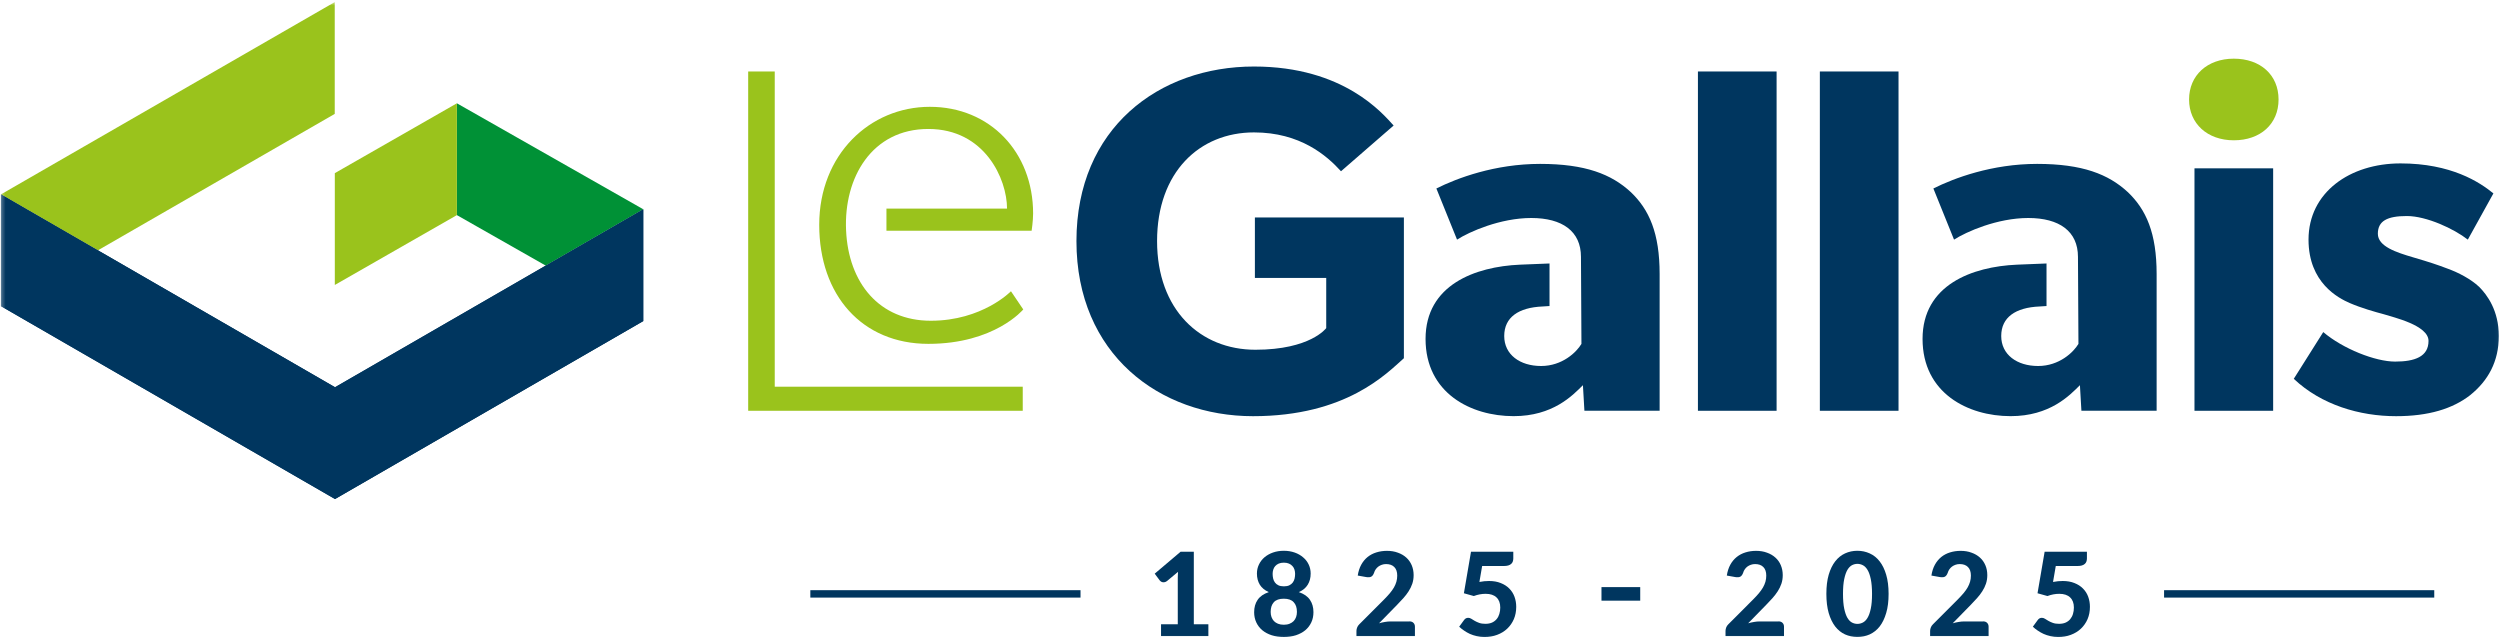
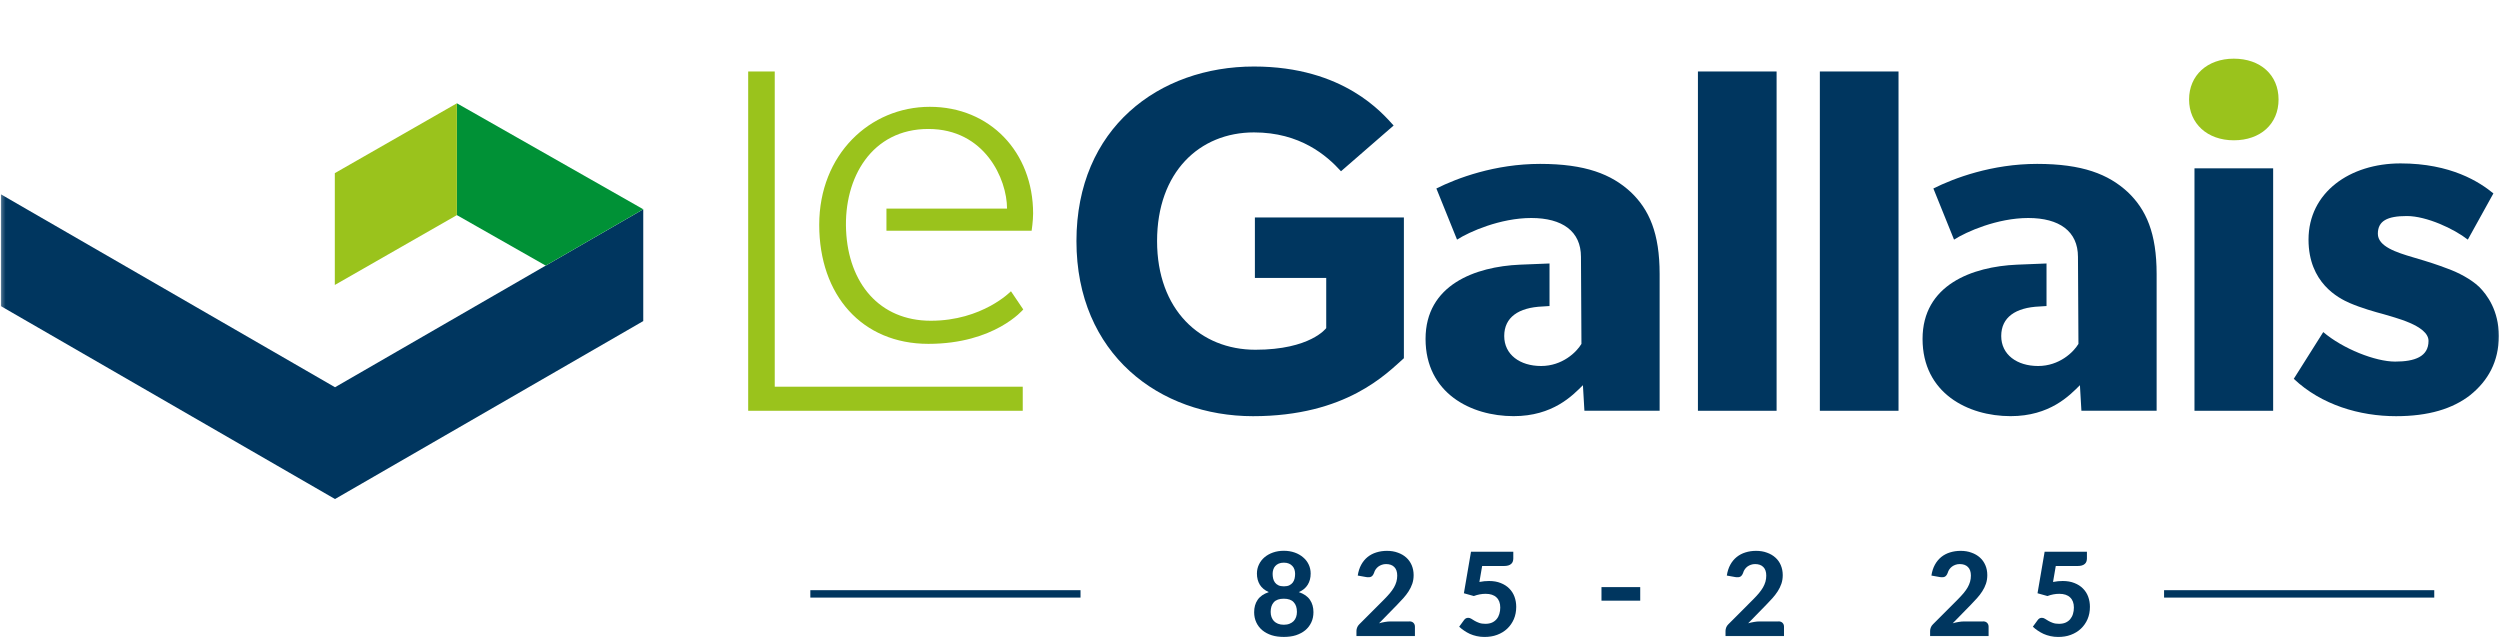
<svg xmlns="http://www.w3.org/2000/svg" width="675" height="173" viewBox="0 0 675 173" fill="none">
  <mask id="mask0_4_161" style="mask-type:luminance" maskUnits="userSpaceOnUse" x="0" y="0" width="675" height="173">
    <path d="M674.96 0.56H0.25V172.74H674.96V0.56Z" fill="white" />
  </mask>
  <g mask="url(#mask0_4_161)">
    <path d="M379.07 96.7C374.42 100.81 363.53 112.37 338.31 112.37C313.09 112.37 290.64 95.64 290.64 65.1C290.64 34.56 312.95 17.96 338.57 17.96C362.87 17.96 373.36 30.71 376.28 33.89L362.07 46.24C358.22 41.99 351.05 35.75 338.57 35.75C323.83 35.75 312.41 46.51 312.41 65.09C312.41 83.67 324.09 94.43 338.96 94.43C353.83 94.43 358.08 88.59 358.08 88.59V75.05H338.82V58.72H379.05V96.69L379.07 96.7Z" fill="#00365F" />
    <path d="M479.68 110.91H458.44V19.3H479.68V110.91Z" fill="#00365F" />
    <path d="M512.6 110.91H491.36V19.3H512.6V110.91Z" fill="#00365F" />
    <path d="M666.99 106.66C662.21 110.38 655.7 112.37 646.94 112.37C637.12 112.37 626.76 109.32 619.32 102.28L627.28 89.66C632.59 94.18 641.35 97.63 646.67 97.63C651.99 97.63 655.7 96.3 655.7 92.05C655.7 87.8 646.14 85.67 643.75 84.88C641.22 84.21 637.51 83.15 634.45 81.83C631.4 80.5 623.3 76.39 623.3 64.7C623.3 51.95 634.45 44.12 648.13 44.12C661.81 44.12 669.5 49.17 673.22 52.22L666.31 64.7C662.59 61.78 655.16 58.33 649.85 58.33C644.54 58.33 642.02 59.66 642.02 63.11C642.02 66.56 647.07 68.16 651.58 69.49C656.1 70.82 658.08 71.48 660.87 72.54C663.79 73.6 667.11 75.33 669.37 77.45C671.5 79.58 674.68 83.82 674.68 90.73C674.68 97.64 671.76 102.81 666.98 106.66H666.99Z" fill="#00365F" />
    <path d="M440.26 51.82C435.08 47.04 428.05 44.25 415.83 44.25C403.61 44.25 393.39 48.1 387.82 50.89L393.4 64.7C396.72 62.57 405.08 58.86 413.45 58.86C421.82 58.86 426.86 62.44 426.86 69.35L426.99 92.85C425.66 95.1 421.81 98.82 416.1 98.82C410.39 98.82 406.14 95.76 406.14 90.72C406.14 85.68 409.99 83.02 416.5 82.75L418.37 82.63V71.14L410.39 71.46C398.31 71.99 384.9 76.9 384.9 91.51C384.9 106.12 397.11 112.36 408.67 112.36C419.29 112.36 424.6 106.78 427.39 104L427.79 110.9H448.1V73.99C448.1 62.97 445.31 56.6 440.27 51.82H440.26Z" fill="#00365F" />
    <path d="M574.45 51.82C569.27 47.04 562.24 44.25 550.02 44.25C537.8 44.25 527.58 48.1 522.01 50.89L527.59 64.7C530.91 62.57 539.27 58.86 547.64 58.86C556.01 58.86 561.05 62.44 561.05 69.35L561.18 92.85C559.85 95.1 556 98.82 550.29 98.82C544.58 98.82 540.33 95.76 540.33 90.72C540.33 85.68 544.18 83.02 550.69 82.75L552.56 82.63V71.14L544.58 71.46C532.5 71.99 519.09 76.9 519.09 91.51C519.09 106.12 531.31 112.36 542.86 112.36C553.48 112.36 558.79 106.78 561.58 104L561.98 110.9H582.29V73.99C582.29 62.97 579.5 56.6 574.46 51.82H574.45Z" fill="#00365F" />
-     <path d="M613.75 45.45H592.51V110.91H613.75V45.45Z" fill="#00365F" />
+     <path d="M613.75 45.45H592.51V110.91H613.75Z" fill="#00365F" />
    <path d="M90.45 104.55L0.25 52.47V82.66L90.45 134.74L173.68 86.69V56.51L90.45 104.56V104.55Z" fill="#00365F" />
    <path d="M173.68 56.5L123.36 27.89V58.08L147.34 71.71L173.68 56.5Z" fill="#009136" />
    <path d="M90.4 46.76V76.94L123.36 58.08V27.89L90.4 46.75V46.76Z" fill="#9AC31C" />
-     <path d="M90.38 30.75V0.56L0.26 52.48L26.43 67.59L90.38 30.75Z" fill="#9AC31C" />
-     <path d="M90.45 104.55L0.25 52.47V82.66L90.45 134.74L173.68 86.69V56.51L90.45 104.56V104.55Z" fill="#00365F" />
    <path d="M603.13 37.88C610.3 37.88 615.21 33.5 615.21 26.86C615.21 20.22 610.3 15.84 603.13 15.84C595.96 15.84 591.05 20.36 591.05 26.86C591.05 33.36 595.97 37.88 603.13 37.88Z" fill="#9AC31C" />
    <path d="M276.14 110.91H202.01V19.3H209.18V104.41H276.14V110.91Z" fill="#9AC31C" />
    <path d="M278.54 62.3C278.54 62.3 278.94 59.64 278.94 57.65C278.94 41.05 267.26 28.84 251.06 28.84C234.86 28.84 221.19 41.72 221.19 60.71C221.19 79.7 232.74 92.84 250.66 92.84C268.58 92.84 276.28 83.55 276.28 83.55L272.96 78.64C272.96 78.64 265.26 86.6 251.32 86.6C237.38 86.6 229.08 76.39 228.44 62.18C227.8 47.97 235.39 34.82 250.65 34.82C265.91 34.82 271.9 48.36 271.9 56.33H239.34V62.3H278.54Z" fill="#9AC31C" />
    <path fill-rule="evenodd" clip-rule="evenodd" d="M291.74 161.35H218.79V159.35H291.74V161.35Z" fill="#00365F" />
    <path d="M399.42 157.13C399.89 157.04 400.34 156.97 400.77 156.93C401.21 156.89 401.63 156.87 402.04 156.87C403.23 156.87 404.28 157.05 405.19 157.42C406.11 157.78 406.88 158.27 407.5 158.9C408.13 159.53 408.6 160.27 408.91 161.11C409.22 161.96 409.38 162.87 409.38 163.84C409.38 165.05 409.17 166.16 408.74 167.17C408.31 168.16 407.71 169.02 406.95 169.74C406.2 170.45 405.29 171.01 404.24 171.4C403.19 171.8 402.05 172 400.8 172C400.08 172 399.39 171.92 398.73 171.76C398.07 171.61 397.45 171.41 396.88 171.16C396.32 170.9 395.79 170.6 395.3 170.26C394.81 169.93 394.37 169.58 393.98 169.21L395.31 167.39C395.59 167 395.96 166.81 396.41 166.81C396.69 166.81 396.97 166.89 397.24 167.06C397.51 167.23 397.82 167.42 398.17 167.63C398.51 167.83 398.92 168.01 399.38 168.18C399.84 168.35 400.4 168.43 401.06 168.43C401.72 168.43 402.33 168.32 402.84 168.1C403.34 167.87 403.75 167.56 404.08 167.17C404.42 166.77 404.66 166.31 404.82 165.77C404.99 165.23 405.07 164.64 405.07 164.03C405.07 162.85 404.73 161.94 404.05 161.3C403.38 160.65 402.4 160.33 401.12 160.33C400.06 160.33 399 160.53 397.93 160.93L395.25 160.18L397.17 148.97H408.59V150.79C408.59 151.09 408.54 151.37 408.45 151.62C408.37 151.86 408.22 152.08 408.01 152.26C407.81 152.44 407.55 152.58 407.22 152.68C406.91 152.77 406.52 152.82 406.06 152.82H400.18L399.44 157.12L399.42 157.13Z" fill="#00365F" />
    <path d="M380.52 167.77C380.99 167.77 381.36 167.9 381.62 168.16C381.89 168.42 382.03 168.77 382.03 169.2V171.74H366.24V170.33C366.24 170.06 366.3 169.77 366.42 169.45C366.53 169.13 366.73 168.83 367 168.57L373.75 161.81C374.32 161.23 374.83 160.68 375.27 160.16C375.71 159.63 376.08 159.11 376.37 158.61C376.66 158.1 376.88 157.58 377.03 157.06C377.18 156.54 377.25 155.99 377.25 155.41C377.25 154.4 376.99 153.63 376.46 153.1C375.94 152.57 375.2 152.3 374.25 152.3C373.83 152.3 373.44 152.36 373.09 152.49C372.75 152.61 372.43 152.77 372.15 152.98C371.88 153.19 371.64 153.43 371.44 153.72C371.24 154 371.1 154.31 371 154.65C370.81 155.17 370.56 155.52 370.23 155.7C369.92 155.87 369.47 155.9 368.88 155.81L366.59 155.4C366.76 154.29 367.07 153.32 367.53 152.48C367.99 151.64 368.57 150.95 369.25 150.39C369.94 149.84 370.73 149.42 371.62 149.15C372.51 148.87 373.47 148.73 374.49 148.73C375.57 148.73 376.55 148.89 377.42 149.22C378.31 149.53 379.07 149.98 379.7 150.55C380.33 151.11 380.81 151.8 381.16 152.61C381.5 153.42 381.68 154.31 381.68 155.28C381.68 156.12 381.56 156.89 381.32 157.6C381.08 158.31 380.75 158.99 380.33 159.64C379.92 160.28 379.45 160.9 378.9 161.51C378.36 162.12 377.78 162.73 377.17 163.35L372.34 168.29C372.87 168.13 373.4 168.01 373.92 167.93C374.44 167.84 374.94 167.79 375.39 167.79H380.51L380.52 167.77Z" fill="#00365F" />
    <path d="M346.63 168.68C347.22 168.68 347.74 168.59 348.18 168.41C348.63 168.23 349 167.99 349.29 167.69C349.59 167.38 349.8 167.01 349.95 166.59C350.1 166.16 350.17 165.7 350.17 165.21C350.17 164.08 349.88 163.21 349.29 162.59C348.72 161.96 347.83 161.65 346.62 161.65C345.41 161.65 344.52 161.96 343.94 162.59C343.37 163.21 343.08 164.08 343.08 165.21C343.08 165.7 343.15 166.16 343.3 166.59C343.45 167.01 343.67 167.37 343.96 167.69C344.25 167.99 344.62 168.23 345.06 168.41C345.51 168.59 346.03 168.68 346.63 168.68ZM346.63 151.92C346.09 151.92 345.64 152 345.25 152.17C344.87 152.34 344.56 152.56 344.31 152.84C344.07 153.11 343.89 153.43 343.78 153.8C343.66 154.17 343.61 154.55 343.61 154.95C343.61 155.38 343.66 155.8 343.75 156.21C343.84 156.61 344.01 156.96 344.24 157.28C344.47 157.59 344.78 157.85 345.17 158.03C345.56 158.22 346.05 158.31 346.65 158.31C347.25 158.31 347.74 158.22 348.12 158.03C348.51 157.84 348.81 157.59 349.05 157.28C349.28 156.97 349.44 156.61 349.54 156.21C349.63 155.8 349.68 155.38 349.68 154.95C349.68 154.55 349.62 154.17 349.51 153.8C349.4 153.43 349.21 153.11 348.96 152.84C348.72 152.56 348.4 152.33 348.02 152.17C347.64 152 347.19 151.92 346.66 151.92H346.63ZM350.68 159.87C352.06 160.33 353.06 161.03 353.69 161.96C354.32 162.88 354.63 163.99 354.63 165.29C354.63 166.3 354.44 167.23 354.05 168.05C353.66 168.88 353.12 169.58 352.42 170.17C351.72 170.75 350.87 171.19 349.89 171.52C348.91 171.83 347.82 171.99 346.63 171.99C345.44 171.99 344.35 171.83 343.36 171.52C342.38 171.2 341.54 170.75 340.83 170.17C340.13 169.58 339.58 168.88 339.2 168.05C338.81 167.22 338.62 166.3 338.62 165.29C338.62 163.99 338.93 162.88 339.56 161.96C340.19 161.03 341.19 160.33 342.58 159.87C341.5 159.4 340.69 158.74 340.16 157.89C339.64 157.04 339.37 156.03 339.37 154.86C339.37 153.98 339.55 153.17 339.91 152.43C340.26 151.68 340.76 151.03 341.4 150.48C342.05 149.93 342.82 149.49 343.71 149.18C344.6 148.87 345.57 148.71 346.63 148.71C347.69 148.71 348.66 148.87 349.55 149.18C350.44 149.49 351.2 149.93 351.84 150.48C352.49 151.02 352.99 151.67 353.35 152.43C353.7 153.17 353.88 153.98 353.88 154.86C353.88 156.03 353.61 157.04 353.08 157.89C352.56 158.74 351.76 159.4 350.68 159.87Z" fill="#00365F" />
-     <path d="M326.26 168.55V171.74H313.48V168.55H318V156.09C318 155.82 318 155.54 318.02 155.26C318.03 154.98 318.05 154.69 318.07 154.4L315.09 156.88C314.88 157.04 314.68 157.14 314.48 157.18C314.28 157.22 314.09 157.23 313.92 157.2C313.74 157.16 313.58 157.1 313.45 157.01C313.31 156.92 313.21 156.82 313.14 156.73L311.77 154.89L318.77 148.96H322.33V168.56H326.27L326.26 168.55Z" fill="#00365F" />
    <path fill-rule="evenodd" clip-rule="evenodd" d="M442.86 162.18H432.4V158.52H442.86V162.18Z" fill="#00365F" />
    <path d="M554.31 157.13C554.78 157.04 555.23 156.97 555.66 156.93C556.1 156.89 556.52 156.87 556.93 156.87C558.12 156.87 559.17 157.05 560.09 157.42C561.01 157.78 561.78 158.27 562.4 158.9C563.03 159.53 563.5 160.27 563.81 161.11C564.12 161.96 564.28 162.87 564.28 163.84C564.28 165.05 564.07 166.16 563.64 167.17C563.21 168.16 562.61 169.02 561.85 169.74C561.1 170.45 560.19 171.01 559.14 171.4C558.09 171.8 556.95 172 555.7 172C554.98 172 554.29 171.92 553.63 171.76C552.97 171.61 552.35 171.41 551.78 171.16C551.21 170.9 550.69 170.6 550.19 170.26C549.7 169.93 549.26 169.58 548.87 169.21L550.2 167.39C550.48 167 550.85 166.81 551.3 166.81C551.58 166.81 551.86 166.89 552.13 167.06C552.4 167.23 552.71 167.42 553.06 167.63C553.4 167.83 553.81 168.01 554.27 168.18C554.73 168.35 555.29 168.43 555.95 168.43C556.61 168.43 557.22 168.32 557.72 168.1C558.22 167.87 558.64 167.56 558.96 167.17C559.29 166.77 559.54 166.31 559.7 165.77C559.87 165.23 559.95 164.64 559.95 164.03C559.95 162.85 559.61 161.94 558.93 161.3C558.26 160.65 557.28 160.33 556 160.33C554.94 160.33 553.88 160.53 552.81 160.93L550.13 160.18L552.05 148.97H563.47V150.79C563.47 151.09 563.42 151.37 563.33 151.62C563.25 151.86 563.1 152.08 562.89 152.26C562.69 152.44 562.43 152.58 562.1 152.68C561.79 152.77 561.4 152.82 560.94 152.82H555.06L554.32 157.12L554.31 157.13Z" fill="#00365F" />
    <path d="M535.41 167.77C535.88 167.77 536.25 167.9 536.51 168.16C536.78 168.42 536.92 168.77 536.92 169.2V171.74H521.13V170.33C521.13 170.06 521.19 169.77 521.31 169.45C521.42 169.13 521.62 168.83 521.89 168.57L528.64 161.81C529.21 161.23 529.72 160.68 530.16 160.16C530.6 159.63 530.97 159.11 531.26 158.61C531.55 158.1 531.77 157.58 531.92 157.06C532.07 156.54 532.14 155.99 532.14 155.41C532.14 154.4 531.88 153.63 531.35 153.1C530.83 152.57 530.09 152.3 529.14 152.3C528.72 152.3 528.33 152.36 527.98 152.49C527.64 152.61 527.32 152.77 527.04 152.98C526.77 153.19 526.53 153.43 526.33 153.72C526.13 154 525.99 154.31 525.89 154.65C525.7 155.17 525.45 155.52 525.12 155.7C524.81 155.87 524.36 155.9 523.77 155.81L521.48 155.4C521.65 154.29 521.96 153.32 522.42 152.48C522.88 151.64 523.46 150.95 524.14 150.39C524.83 149.84 525.62 149.42 526.51 149.15C527.4 148.87 528.36 148.73 529.38 148.73C530.46 148.73 531.44 148.89 532.31 149.22C533.2 149.53 533.96 149.98 534.59 150.55C535.22 151.11 535.7 151.8 536.05 152.61C536.4 153.42 536.57 154.31 536.57 155.28C536.57 156.12 536.45 156.89 536.21 157.6C535.97 158.31 535.64 158.99 535.22 159.64C534.81 160.28 534.34 160.9 533.79 161.51C533.25 162.12 532.67 162.73 532.06 163.35L527.23 168.29C527.76 168.13 528.29 168.01 528.81 167.93C529.33 167.84 529.82 167.79 530.28 167.79H535.4L535.41 167.77Z" fill="#00365F" />
-     <path d="M509.92 160.34C509.92 162.33 509.71 164.05 509.27 165.52C508.84 166.98 508.25 168.2 507.5 169.16C506.75 170.11 505.85 170.82 504.82 171.29C503.79 171.75 502.68 171.98 501.49 171.98C500.3 171.98 499.19 171.75 498.16 171.29C497.13 170.82 496.25 170.11 495.51 169.16C494.77 168.2 494.18 166.98 493.75 165.52C493.33 164.05 493.12 162.33 493.12 160.34C493.12 158.35 493.33 156.63 493.75 155.18C494.18 153.72 494.77 152.51 495.51 151.56C496.25 150.6 497.14 149.89 498.16 149.42C499.19 148.95 500.29 148.71 501.49 148.71C502.69 148.71 503.79 148.95 504.82 149.42C505.85 149.88 506.75 150.59 507.5 151.56C508.25 152.51 508.84 153.72 509.27 155.18C509.7 156.63 509.92 158.36 509.92 160.34ZM505.45 160.34C505.45 158.73 505.33 157.4 505.11 156.35C504.89 155.3 504.6 154.48 504.23 153.87C503.86 153.26 503.44 152.84 502.96 152.6C502.49 152.36 502 152.24 501.5 152.24C501 152.24 500.51 152.36 500.04 152.6C499.58 152.84 499.17 153.26 498.8 153.87C498.45 154.48 498.16 155.3 497.94 156.35C497.72 157.4 497.61 158.72 497.61 160.34C497.61 161.96 497.72 163.3 497.94 164.34C498.16 165.39 498.45 166.21 498.8 166.82C499.17 167.43 499.58 167.85 500.04 168.09C500.51 168.33 501 168.45 501.5 168.45C502 168.45 502.49 168.33 502.96 168.09C503.44 167.85 503.87 167.43 504.23 166.82C504.6 166.21 504.89 165.39 505.11 164.34C505.34 163.29 505.45 161.96 505.45 160.34Z" fill="#00365F" />
    <path d="M480.17 167.77C480.64 167.77 481 167.9 481.27 168.16C481.54 168.42 481.68 168.77 481.68 169.2V171.74H465.89V170.33C465.89 170.06 465.95 169.77 466.06 169.45C466.17 169.13 466.37 168.83 466.64 168.57L473.39 161.81C473.97 161.23 474.47 160.68 474.91 160.16C475.35 159.63 475.72 159.11 476.01 158.61C476.3 158.1 476.52 157.58 476.67 157.06C476.82 156.54 476.89 155.99 476.89 155.41C476.89 154.4 476.63 153.63 476.1 153.1C475.58 152.57 474.84 152.3 473.89 152.3C473.47 152.3 473.08 152.36 472.73 152.49C472.39 152.61 472.07 152.77 471.79 152.98C471.52 153.19 471.28 153.43 471.09 153.72C470.89 154 470.74 154.31 470.65 154.65C470.46 155.17 470.21 155.52 469.88 155.7C469.57 155.87 469.12 155.9 468.53 155.81L466.24 155.4C466.41 154.29 466.72 153.32 467.18 152.48C467.64 151.64 468.22 150.95 468.91 150.39C469.6 149.84 470.39 149.42 471.28 149.15C472.17 148.87 473.12 148.73 474.15 148.73C475.23 148.73 476.21 148.89 477.08 149.22C477.97 149.53 478.73 149.98 479.36 150.55C479.99 151.11 480.48 151.8 480.82 152.61C481.16 153.42 481.34 154.31 481.34 155.28C481.34 156.12 481.22 156.89 480.98 157.6C480.74 158.31 480.41 158.99 479.99 159.64C479.58 160.28 479.1 160.9 478.56 161.51C478.01 162.12 477.44 162.73 476.83 163.35L472 168.29C472.53 168.13 473.06 168.01 473.58 167.93C474.1 167.84 474.6 167.79 475.06 167.79H480.18L480.17 167.77Z" fill="#00365F" />
    <path fill-rule="evenodd" clip-rule="evenodd" d="M657.25 161.35H584.3V159.35H657.25V161.35Z" fill="#00365F" />
  </g>
</svg>